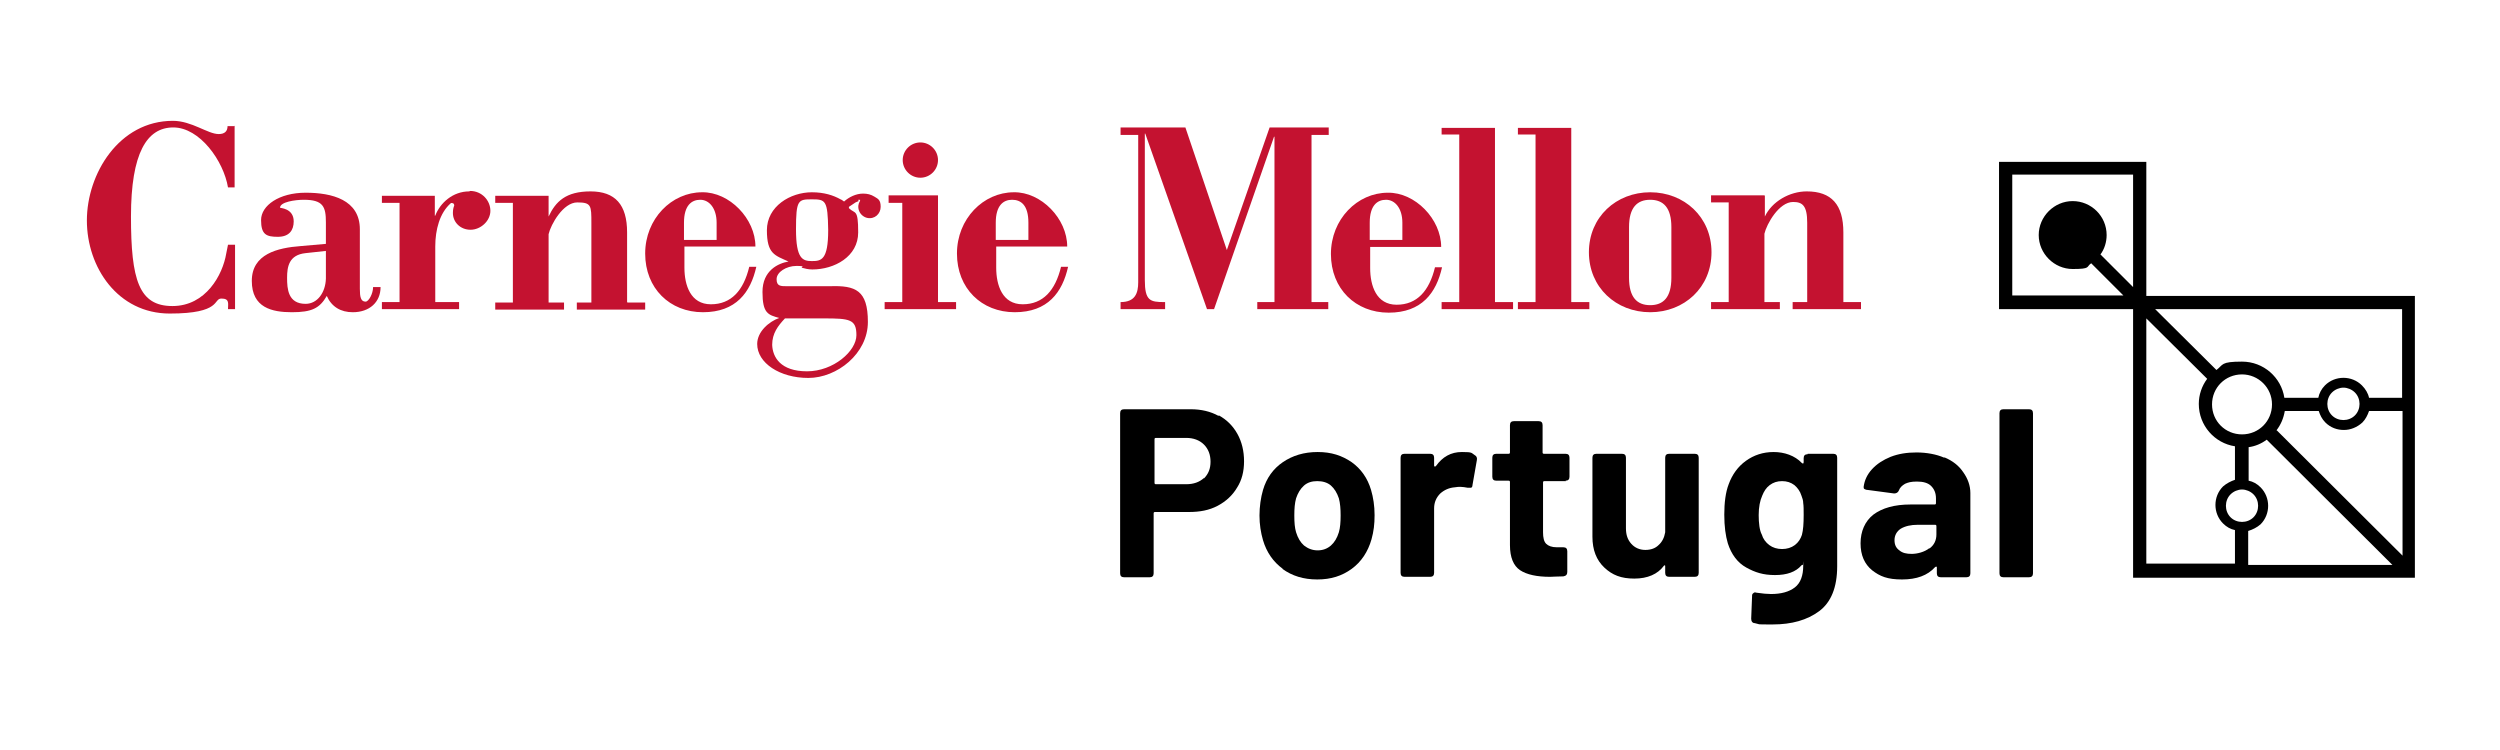
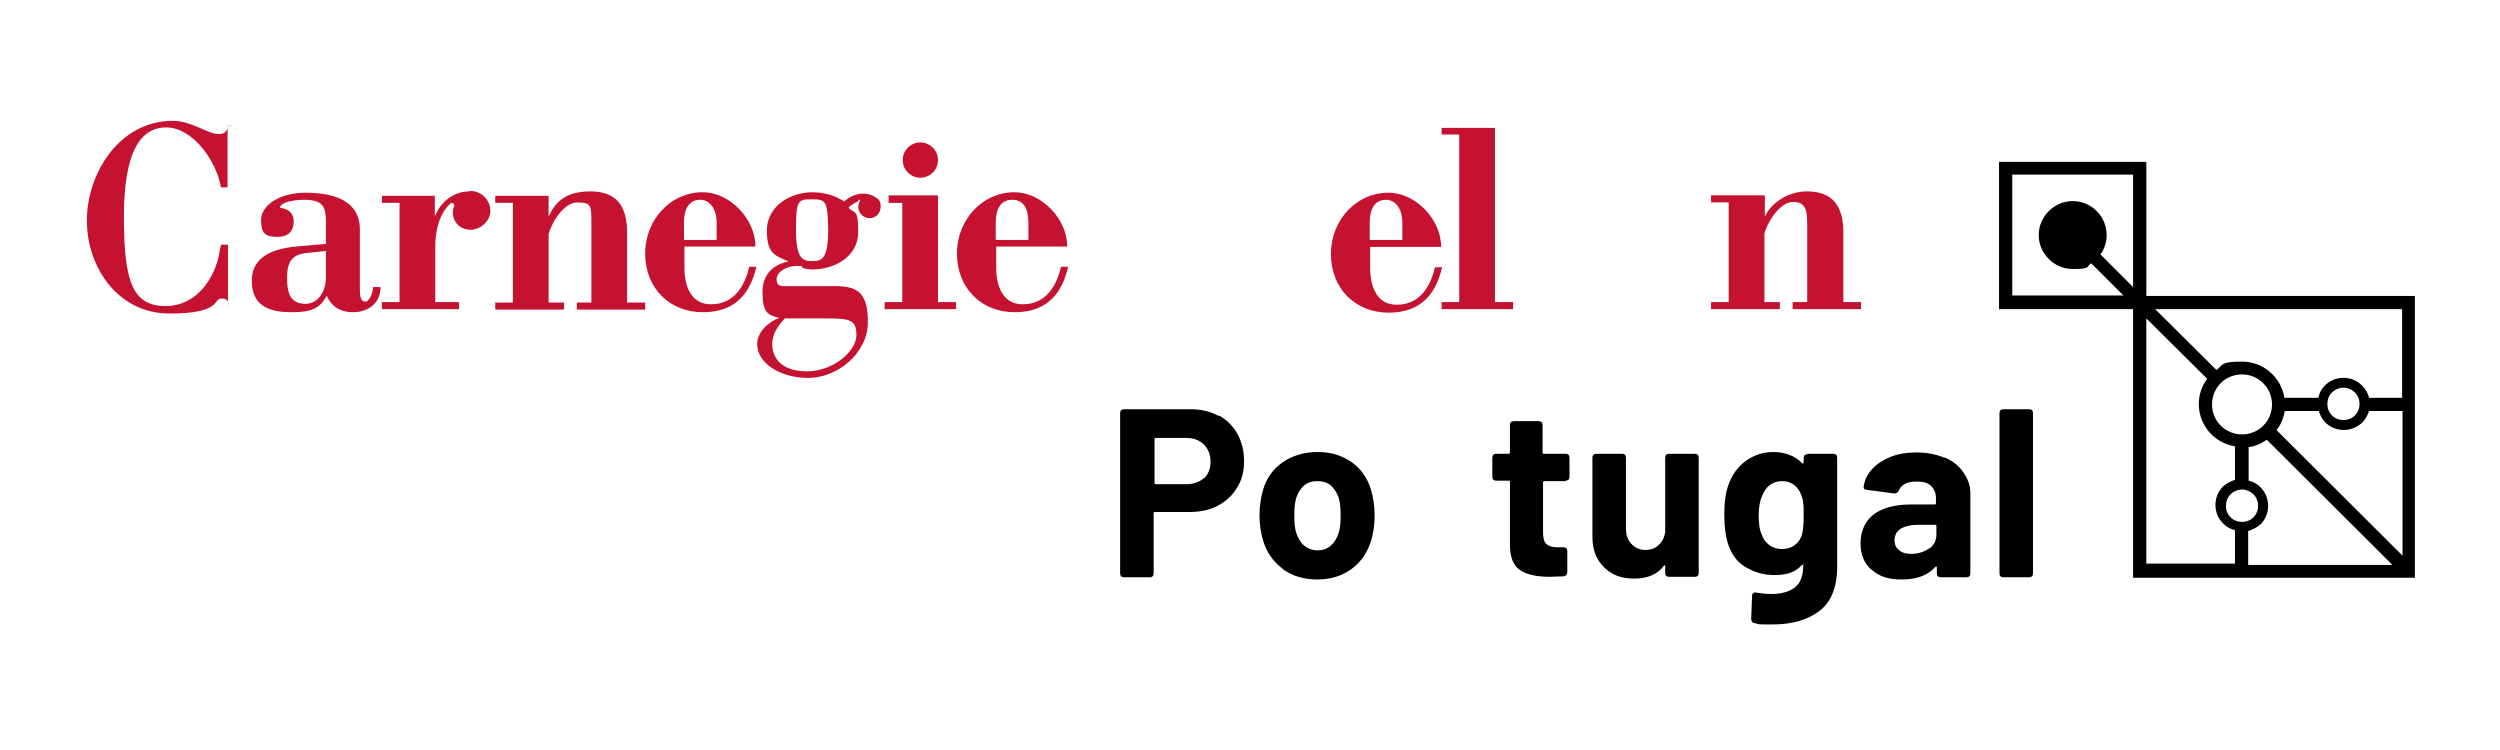
<svg xmlns="http://www.w3.org/2000/svg" id="Layer_1" data-name="Layer 1" viewBox="0 0 566.9 170.1">
  <defs>
    <style>      .cls-1 {        fill: #000;      }      .cls-1, .cls-2 {        stroke-width: 0px;      }      .cls-2 {        fill: #c41230;      }    </style>
  </defs>
  <path class="cls-1" d="M486.7,67.1v-30.4h-33.4v33.4h30.4v60.9h63.9v-63.9h-60.9ZM508.4,84.9c3.7,0,6.8,3,6.8,6.8s-3,6.8-6.8,6.8-6.8-3-6.8-6.8,3-6.8,6.8-6.8ZM508.4,111c.9,0,1.9.4,2.6,1.1,1.4,1.4,1.4,3.8,0,5.2-1.4,1.4-3.8,1.4-5.2,0-1.4-1.4-1.4-3.8,0-5.2.7-.7,1.7-1.1,2.6-1.1ZM509.8,120.4c1-.3,2-.8,2.8-1.5,2.3-2.3,2.3-6.1,0-8.4-.8-.8-1.7-1.3-2.7-1.5v-7.6c1.5-.2,2.9-.8,4.1-1.7l28.5,28.4h-32.7v-7.6ZM516.2,97.6c1-1.3,1.6-2.7,1.9-4.4h7.7c.3.9.7,1.8,1.5,2.6,1.2,1.2,2.7,1.7,4.2,1.7s3-.6,4.2-1.7c.7-.7,1.2-1.7,1.5-2.6h7.6c0,0,0,32.8,0,32.8l-28.5-28.4ZM528.8,89c.7-.7,1.7-1.1,2.6-1.1s1.9.4,2.6,1.1c1.4,1.4,1.4,3.8,0,5.2-1.4,1.4-3.8,1.4-5.2,0-1.4-1.4-1.4-3.8,0-5.2ZM544.7,90.2h-7.5c-.2-1-.8-2-1.6-2.8-2.3-2.3-6.1-2.3-8.4,0-.8.8-1.3,1.8-1.5,2.8h-7.7c-.7-4.6-4.7-8.2-9.6-8.2s-4.2.7-5.8,1.9l-13.9-13.8h56v20.1ZM456.3,39.6h27.4v25.5l-7.4-7.4c.9-1.2,1.4-2.8,1.4-4.4,0-4.3-3.5-7.7-7.7-7.7s-7.7,3.5-7.7,7.7,3.5,7.7,7.7,7.7,3-.5,4.2-1.3l7.3,7.3h-25.2v-27.4ZM486.7,72.2l13.8,13.7c-1.2,1.6-1.9,3.6-1.9,5.7,0,4.9,3.6,8.9,8.2,9.6v7.6c-.9.3-1.9.8-2.7,1.5-2.3,2.3-2.3,6.1,0,8.4.8.8,1.7,1.3,2.7,1.5v7.6c0,0-20.1,0-20.1,0v-55.8Z" />
  <g>
    <polygon class="cls-2" points="212.7 44.3 212.7 68.5 216.8 68.5 216.8 70.1 200.6 70.1 200.6 68.5 204.6 68.5 204.6 46 201.5 46 201.5 44.3 212.7 44.3" />
-     <path class="cls-2" d="M53.1,28.6h-1.5c0,1.2-.7,1.8-2,1.8-2.5,0-6.1-3-10.4-3-12.2,0-19.5,12-19.5,22.6s7,21.1,18.8,21.1,9.8-3.4,11.7-3.4,1.5,1.1,1.5,2.4h1.6v-14.6h-1.6l-.4,2c-.8,4.8-4.6,11.9-12.2,11.9s-9.4-5.9-9.4-20.3,3.6-20.2,9.6-20.2,11.4,7.6,12.4,13.6h1.5v-14Z" />
+     <path class="cls-2" d="M53.1,28.6h-1.5c0,1.2-.7,1.8-2,1.8-2.5,0-6.1-3-10.4-3-12.2,0-19.5,12-19.5,22.6s7,21.1,18.8,21.1,9.8-3.4,11.7-3.4,1.5,1.1,1.5,2.4v-14.6h-1.6l-.4,2c-.8,4.8-4.6,11.9-12.2,11.9s-9.4-5.9-9.4-20.3,3.6-20.2,9.6-20.2,11.4,7.6,12.4,13.6h1.5v-14Z" />
    <path class="cls-2" d="M73.9,63.2c-.1,3.1-1.9,5.7-4.6,5.7-4,0-4.2-3.4-4.2-5.9s.4-5.2,4.2-5.6l4.6-.5v6.3ZM84.6,65.1c0,1.5-1,3.3-1.7,3.3-1.1,0-1.3-1.1-1.3-2.9v-13.5c0-6.7-6.3-8.3-12.3-8.3s-10.1,2.9-10.1,6.2,1.2,3.8,3.8,3.8,3.6-1.5,3.6-3.5c0-3-3.1-3-3.1-3.1,0-1.3,3.4-1.8,5.4-1.8,4.4,0,5,1.6,5,5.1v4.9l-5.7.5c-5.3.4-11.1,1.8-11.1,7.9s4.6,7.1,9.1,7.1,6.3-.9,7.9-3.7c1.1,2.5,3.2,3.7,5.9,3.7,3.8,0,6.3-2.3,6.3-5.7h-1.5Z" />
-     <path class="cls-2" d="M278.2,56.7l9.7-27.8h13.4v1.7h-3.9v37.9h3.8v1.6h-16.1v-1.6h3.9V31h-.1l-13.6,39.1h-1.6l-14-39.8h-.1v33.2c0,4.7,1.2,5,4.4,5h.2v1.6h-10.1v-1.6h0c3.3,0,4-2,4-4.5V30.6h-4v-1.7h14.7l9.4,27.8Z" />
    <path class="cls-2" d="M310.6,54.4v-3.9c0-3.9,1.7-5.2,3.7-5.2s3.7,1.9,3.7,5.2v3.9h-7.4ZM310.6,56h16.2c0-6.3-5.9-12.4-12.1-12.3-6.9,0-12.9,6-12.9,13.9s5.6,13.3,13.1,13.3,10.8-4.5,12.1-10.3h-1.6c-1.3,5.4-4.1,8.5-8.7,8.5s-6-4.3-6-8.3v-4.9Z" />
    <polygon class="cls-2" points="326.9 29 326.9 30.5 330.9 30.5 330.9 68.5 326.9 68.5 326.9 70.1 343.1 70.1 343.1 68.5 339 68.5 339 29 326.9 29" />
-     <polygon class="cls-2" points="344.2 29 344.2 30.5 348.2 30.5 348.2 68.5 344.2 68.5 344.2 70.1 360.4 70.1 360.4 68.5 356.3 68.5 356.3 29 344.2 29" />
-     <path class="cls-2" d="M379,63c0,4.4-1.8,6.2-4.8,6.2s-4.8-1.8-4.8-6.2v-11.5c0-4.4,1.8-6.2,4.8-6.2s4.8,1.8,4.8,6.2v11.5ZM388.1,57.2c0-8-6.2-13.6-13.9-13.6s-13.9,5.6-13.9,13.6,6.2,13.6,13.9,13.6,13.9-5.6,13.9-13.6" />
    <path class="cls-2" d="M155.1,54.4v-3.9c0-3.9,1.7-5.2,3.7-5.2s3.7,1.9,3.7,5.2v3.9h-7.4ZM155.1,55.9h16.2c0-6.3-5.9-12.4-12.1-12.3-6.9,0-12.9,6-12.9,13.9s5.6,13.3,13.1,13.3,10.8-4.5,12.1-10.3h-1.6c-1.3,5.4-4.1,8.5-8.7,8.5s-6-4.3-6-8.3v-4.9Z" />
    <path class="cls-2" d="M225.8,54.4v-3.9c0-3.9,1.7-5.2,3.7-5.2s3.7,1.2,3.7,5.2v3.9h-7.4ZM225.8,55.9h16.2c0-6.3-5.9-12.4-12.1-12.3-6.9,0-12.9,6-12.9,13.9s5.6,13.3,13.1,13.3,10.8-4.5,12.1-10.3h-1.6c-1.3,5.4-4.1,8.5-8.7,8.5s-6-4.3-6-8.3v-4.9Z" />
    <path class="cls-2" d="M400.2,44.4v4.7h0c1.6-3.4,5.6-5.7,9.5-5.7,5.6,0,8.3,3,8.3,9.3v15.8h4v1.6h-15.5v-1.6h3.3v-18c0-3.9-1.1-4.7-3.2-4.7-3.2,0-6,5-6.5,7.2v15.5s3.5,0,3.5,0v1.6h-15.6v-1.6h4v-22.6h-4v-1.6h12.1Z" />
    <path class="cls-2" d="M142.2,68.5v-15.8c0-6.3-2.7-9.3-8.3-9.3s-7.9,2.3-9.5,5.7h0v-4.7h-12.1v1.6h4v22.6h-4v1.6h15.6v-1.6h-3.5v-15.5c.5-2.2,3.3-7.2,6.5-7.2s3.2.7,3.2,4.7v18h-3.3v1.6h15.5v-1.6h-4Z" />
    <path class="cls-2" d="M204.7,36.3c0,2.2,1.8,4,4,4s4-1.8,4-4-1.8-4-4-4-4,1.8-4,4" />
    <path class="cls-2" d="M106.4,43.4c-3.7,0-6.6,2.6-7.7,5.5h-.1v-4.5h-12v1.6h4v22.5h-4v1.6h17.5v-1.6h-5.4v-12.6c0-3.8,1-7.6,3.5-9.8.1-.1.3-.1.5,0,.2,0,.3.3.3.5h0c-.2.5-.3,1-.3,1.7,0,2.1,1.7,3.8,4,3.8s4.5-2,4.5-4.3-1.9-4.5-4.6-4.5Z" />
    <path class="cls-2" d="M194.6,45.3c.1,0,.3,0,.4,0s0,.2,0,.3h0c-.4.6-.5,1.4-.2,2.2.3.8,1,1.4,1.8,1.6,1.7.4,3.1-.9,3.1-2.5s-.6-1.8-1.4-2.3-1.6-.7-2.6-.7c-1.6,0-3.2.8-4.3,1.8,0,0,0,0,0,0-.3-.2-.5-.4-.8-.5-1.6-.9-3.7-1.6-6.5-1.6-4.9,0-10.2,3.2-10.2,8.6s1.8,5.7,4.9,7.1h0c-2.3.4-5.9,2-5.9,6.9s1.3,5.2,3.8,5.9h0c-2.3.8-5,3.1-5,5.9,0,4.3,5.1,7.7,11.6,7.7s13.5-5.5,13.5-12.7-2.8-8.3-8.6-8.1h-9.7c-1.5,0-2.4,0-2.4-1.6s2.2-3,4.5-3,1,.3,1.2.4c.7.2,1.5.4,2.4.4,5,0,10.4-2.9,10.4-8.4s-.7-4.1-2.1-5.5c0,0,0-.2,0-.3.6-.4,1.2-.8,1.5-1,.3-.1.4-.2.7-.3h0ZM186.8,72.2c5.9,0,7.4.2,7.4,3.8s-5.2,8.2-11.2,8.2-7.8-3.2-7.9-6c0-2.6,1.3-4.3,2.9-6h8.8ZM187.8,52.2c0,6.8-1.6,7-3.7,7s-3.6-.5-3.6-7.2.5-6.8,3.6-6.8,3.6.2,3.7,6.9h0Z" />
  </g>
  <g>
    <path class="cls-1" d="M276.4,94.2c1.8,1,3.2,2.4,4.2,4.2,1,1.8,1.5,3.9,1.5,6.2s-.5,4.3-1.6,6c-1,1.7-2.5,3.1-4.4,4.1-1.9,1-4,1.4-6.5,1.4h-7.7c-.2,0-.3.1-.3.3v13.6c0,.6-.3.9-.9.9h-5.8c-.6,0-.9-.3-.9-.9v-36.3c0-.6.3-.9.9-.9h15.1c2.4,0,4.5.5,6.3,1.5ZM273,108.5c1-1,1.5-2.2,1.5-3.8s-.5-2.9-1.5-3.9c-1-1-2.4-1.5-4-1.5h-6.9c-.2,0-.3.1-.3.3v9.9c0,.2.1.3.3.3h6.9c1.7,0,3-.5,4-1.4Z" />
    <path class="cls-1" d="M290.9,129c-2.2-1.6-3.7-3.8-4.5-6.5-.5-1.7-.8-3.6-.8-5.6s.3-4.1.8-5.8c.8-2.7,2.3-4.8,4.5-6.3,2.2-1.5,4.8-2.3,7.9-2.3s5.5.8,7.7,2.3c2.1,1.5,3.6,3.6,4.4,6.3.5,1.7.8,3.6.8,5.7s-.2,3.7-.7,5.5c-.8,2.8-2.3,5.1-4.5,6.7-2.2,1.6-4.7,2.4-7.8,2.4s-5.7-.8-7.9-2.4ZM301.8,123.7c.8-.7,1.4-1.7,1.8-3,.3-1,.4-2.3.4-3.8s-.1-2.8-.4-3.9c-.4-1.2-1-2.2-1.8-2.9-.8-.7-1.9-1-3.1-1s-2.2.3-3,1c-.8.7-1.4,1.7-1.8,2.9-.3,1.1-.4,2.3-.4,3.9s.1,2.8.4,3.8c.4,1.3,1,2.3,1.8,3,.9.7,1.9,1.1,3.1,1.1s2.2-.4,3-1.1Z" />
-     <path class="cls-1" d="M334.4,103.2c.4.2.6.6.5,1.1l-1,5.7c0,.3-.1.5-.3.6-.2,0-.4,0-.8,0-.6-.1-1.1-.2-1.6-.2s-.7,0-1.3.1c-1.3.1-2.4.6-3.3,1.4-.9.9-1.4,2-1.4,3.4v14.6c0,.6-.3.9-.9.9h-5.8c-.6,0-.9-.3-.9-.9v-26.1c0-.6.3-.9.9-.9h5.8c.6,0,.9.3.9.9v1.7c0,.1,0,.2.1.3,0,0,.2,0,.3-.1,1.5-2.1,3.4-3.2,5.9-3.2s2.1.2,2.9.7Z" />
    <path class="cls-1" d="M355.1,109.1h-4.9c-.2,0-.3.1-.3.3v11.3c0,1.2.2,2.1.7,2.6s1.3.8,2.4.8h1.5c.6,0,.9.3.9.9v4.7c0,.6-.3.9-.9,1-1.4,0-2.4.1-3,.1-3,0-5.3-.5-6.8-1.5-1.5-1-2.3-2.9-2.3-5.7v-14.3c0-.2-.1-.3-.3-.3h-2.8c-.6,0-.9-.3-.9-.9v-4.3c0-.6.3-.9.9-.9h2.8c.2,0,.3-.1.3-.3v-6.2c0-.6.3-.9.9-.9h5.6c.6,0,.9.3.9.9v6.2c0,.2.1.3.3.3h4.9c.6,0,.9.3.9.9v4.3c0,.6-.3.9-.9.9Z" />
    <path class="cls-1" d="M378.5,102.9h5.8c.6,0,.9.3.9.9v26.1c0,.6-.3.9-.9.9h-5.8c-.6,0-.9-.3-.9-.9v-1.5c0-.1,0-.2-.1-.2,0,0-.2,0-.2.1-1.4,1.9-3.7,2.9-6.7,2.9s-5-.8-6.8-2.5c-1.8-1.7-2.7-4-2.7-7v-17.9c0-.6.3-.9.9-.9h5.8c.6,0,.9.3.9.9v16c0,1.5.4,2.6,1.2,3.5.8.9,1.9,1.4,3.2,1.4s2.3-.4,3-1.1c.8-.7,1.3-1.7,1.5-2.9v-16.9c0-.6.3-.9.9-.9Z" />
    <path class="cls-1" d="M409.9,102.9h5.8c.6,0,.9.3.9.9v24.6c0,4.8-1.4,8.2-4.1,10.2-2.7,2-6.2,3-10.5,3s-2.6,0-4.1-.3c-.5,0-.8-.4-.8-1l.2-5.1c0-.3,0-.5.3-.7.2-.2.4-.2.7-.1,1.3.2,2.5.3,3.3.3,2.3,0,4.1-.5,5.4-1.5,1.3-1,1.9-2.7,1.9-4.9s0-.2-.1-.2c0,0-.2,0-.3.1-1.3,1.5-3.3,2.2-6,2.2s-4.5-.6-6.5-1.7c-2-1.1-3.4-3-4.2-5.5-.5-1.7-.8-3.8-.8-6.5s.3-5.1,1-6.9c.8-2.2,2.1-4,3.9-5.3s3.9-2,6.3-2,4.8.8,6.4,2.5c.1.1.2.1.3.1,0,0,.1-.1.1-.3v-.9c0-.6.3-.9.9-.9ZM409,116.7c0-1.1,0-2-.1-2.6,0-.6-.2-1.2-.4-1.7-.3-1-.9-1.8-1.6-2.4-.8-.6-1.7-.9-2.8-.9s-2,.3-2.8.9-1.3,1.4-1.7,2.4c-.5,1.1-.8,2.6-.8,4.4s.2,3.5.7,4.4c.3,1,.9,1.8,1.7,2.4.8.6,1.8.9,2.9.9s2.1-.3,2.9-.9c.8-.6,1.3-1.4,1.6-2.3.3-1.1.4-2.6.4-4.5Z" />
    <path class="cls-1" d="M440.9,103.7c1.9.8,3.3,1.9,4.3,3.4,1,1.4,1.6,3,1.6,4.7v18.2c0,.6-.3.9-.9.9h-5.8c-.6,0-.9-.3-.9-.9v-1.3c0-.1,0-.2-.1-.2s-.2,0-.3.1c-1.7,1.9-4.2,2.8-7.5,2.8s-5-.7-6.8-2.1c-1.7-1.4-2.6-3.4-2.6-6.1s1-5,2.9-6.5c2-1.5,4.8-2.3,8.4-2.3h5.5c.2,0,.3-.1.3-.3v-1.1c0-1.2-.4-2.1-1.1-2.8s-1.8-1-3.2-1-2,.2-2.7.5c-.7.4-1.2.9-1.4,1.5-.2.5-.6.7-1.1.7l-6-.8c-.3,0-.5-.1-.7-.2-.2-.1-.2-.3-.2-.5.2-1.5.8-2.8,1.9-4,1.1-1.2,2.5-2.1,4.2-2.8,1.8-.7,3.7-1,5.9-1s4.5.4,6.3,1.2ZM437.5,124.4c1.1-.8,1.6-1.9,1.6-3.2v-1.9c0-.2-.1-.3-.3-.3h-3.9c-1.6,0-2.9.3-3.9.9-.9.6-1.4,1.5-1.4,2.6s.4,1.8,1.1,2.3c.7.6,1.6.8,2.8.8s2.9-.4,4-1.3Z" />
    <path class="cls-1" d="M453.4,130v-36.3c0-.6.3-.9.9-.9h5.8c.6,0,.9.3.9.9v36.3c0,.6-.3.9-.9.9h-5.8c-.6,0-.9-.3-.9-.9Z" />
  </g>
</svg>